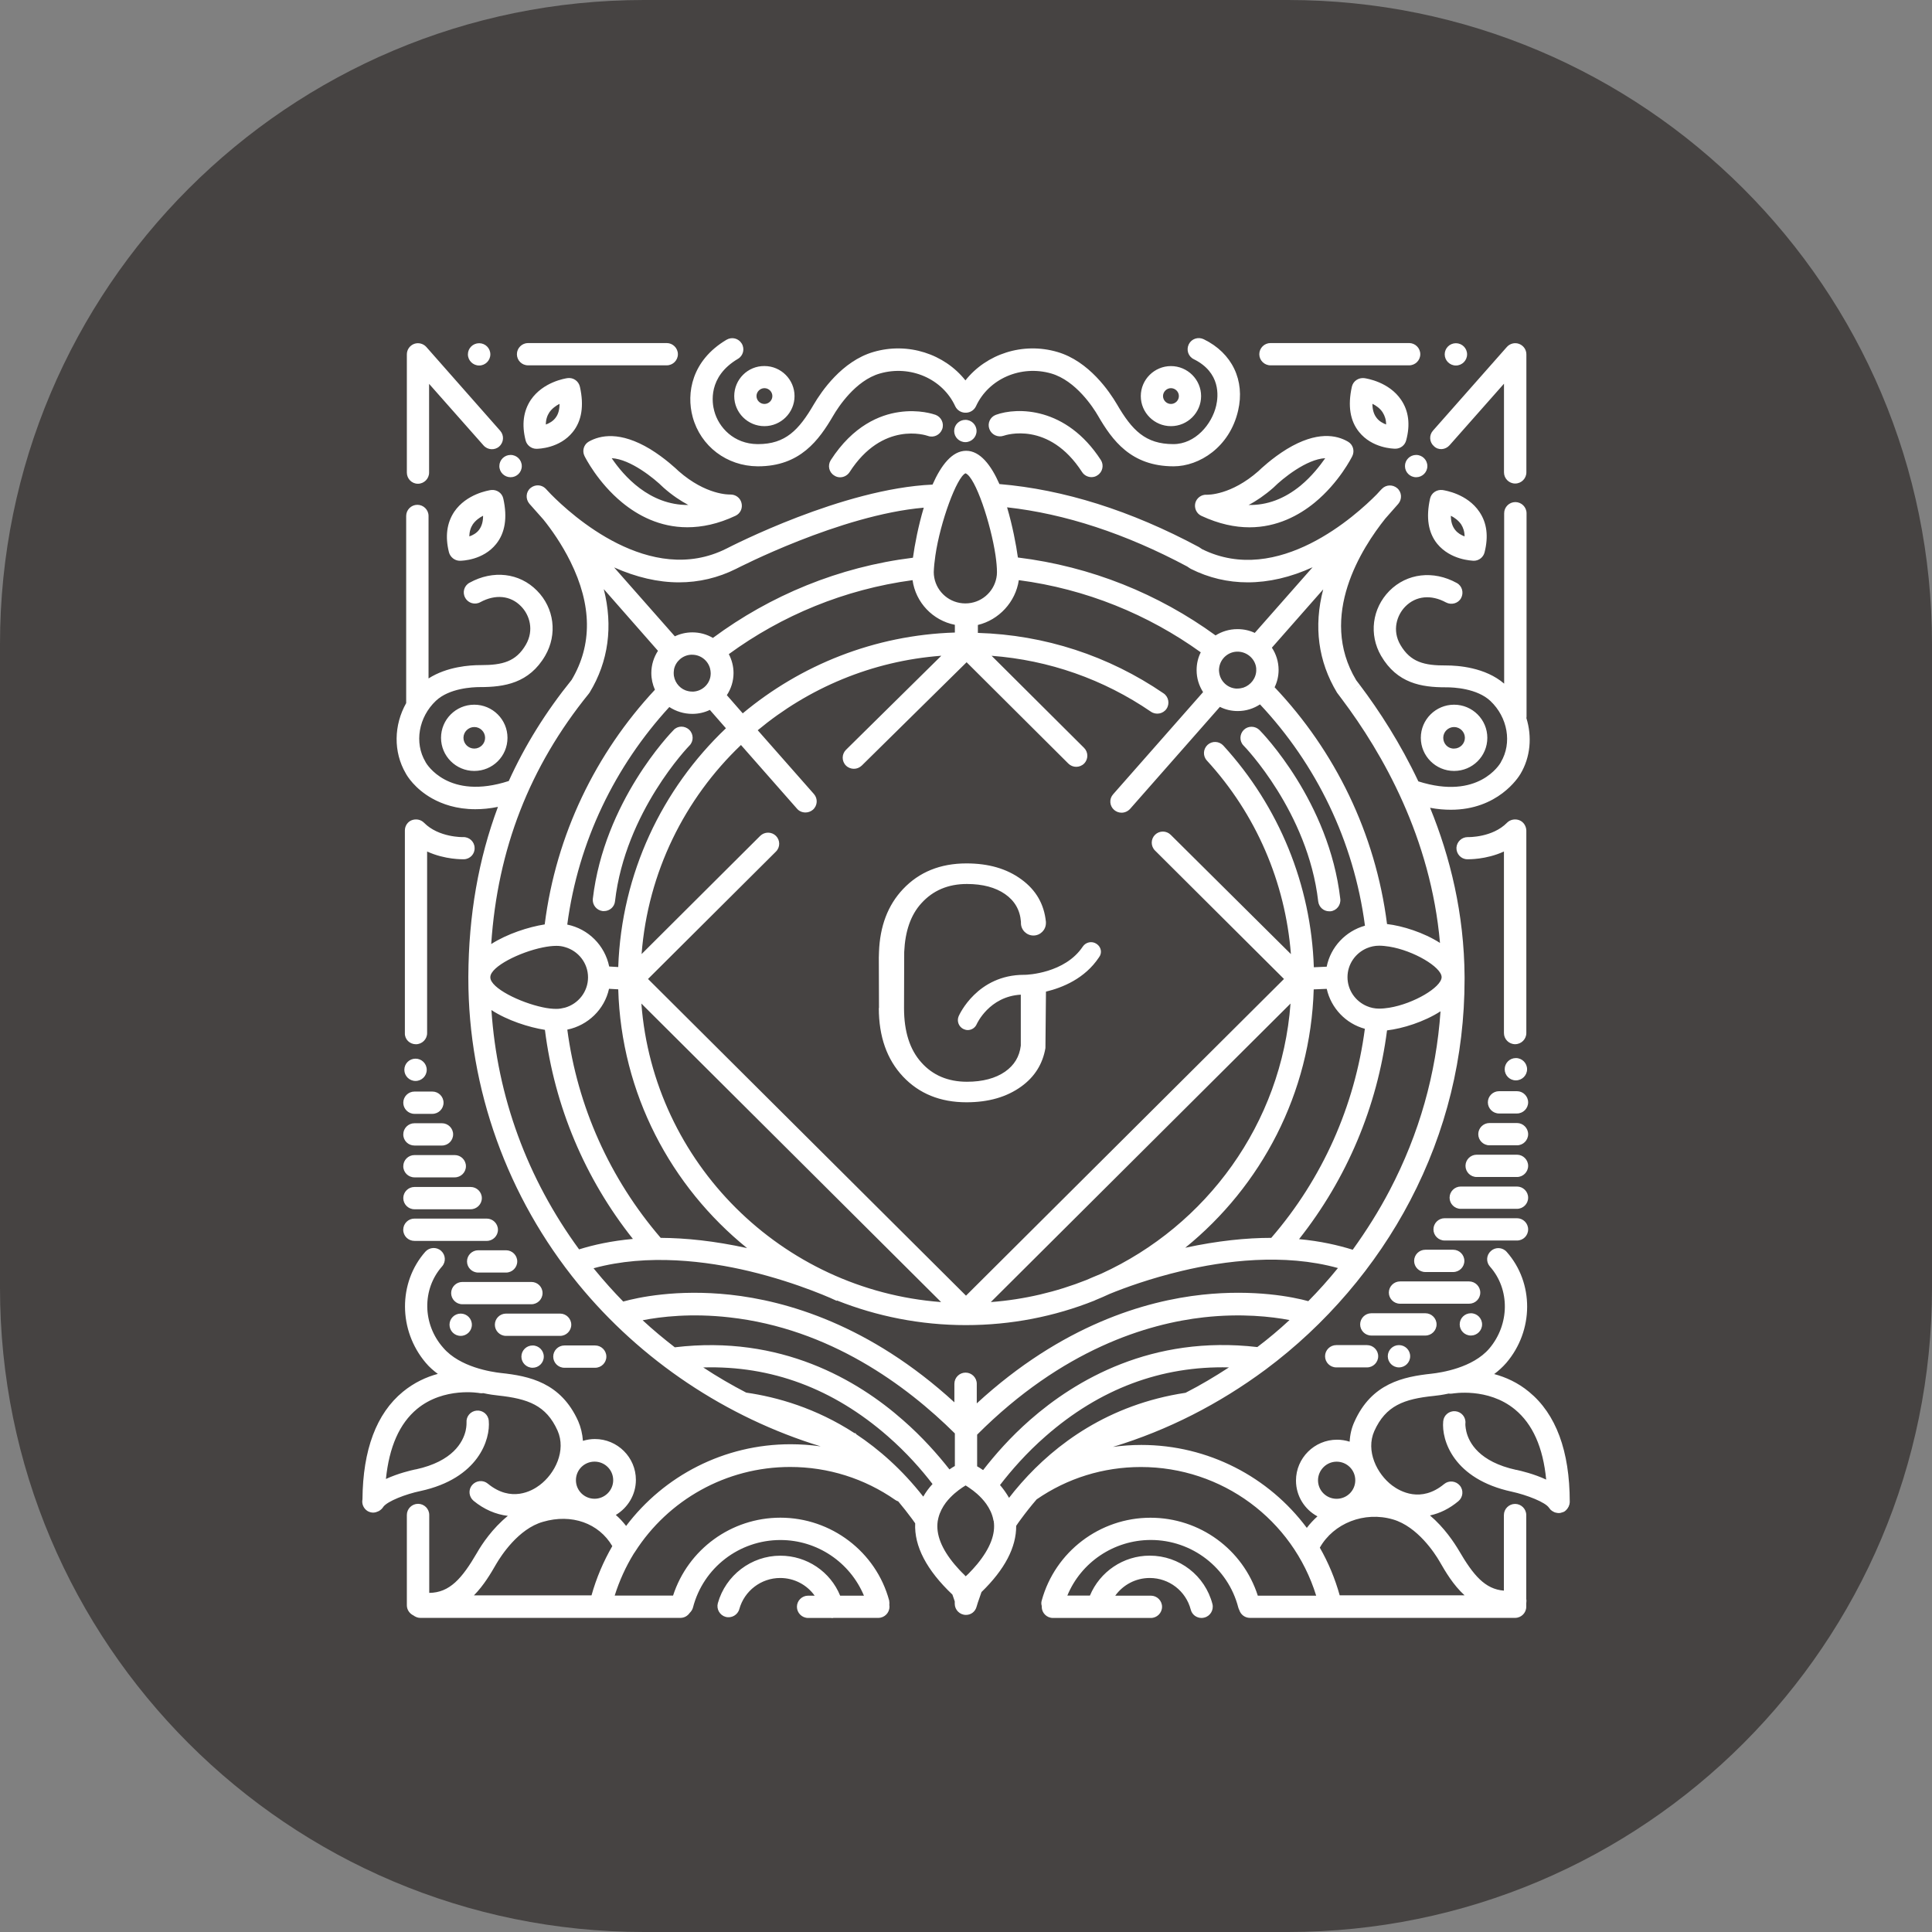
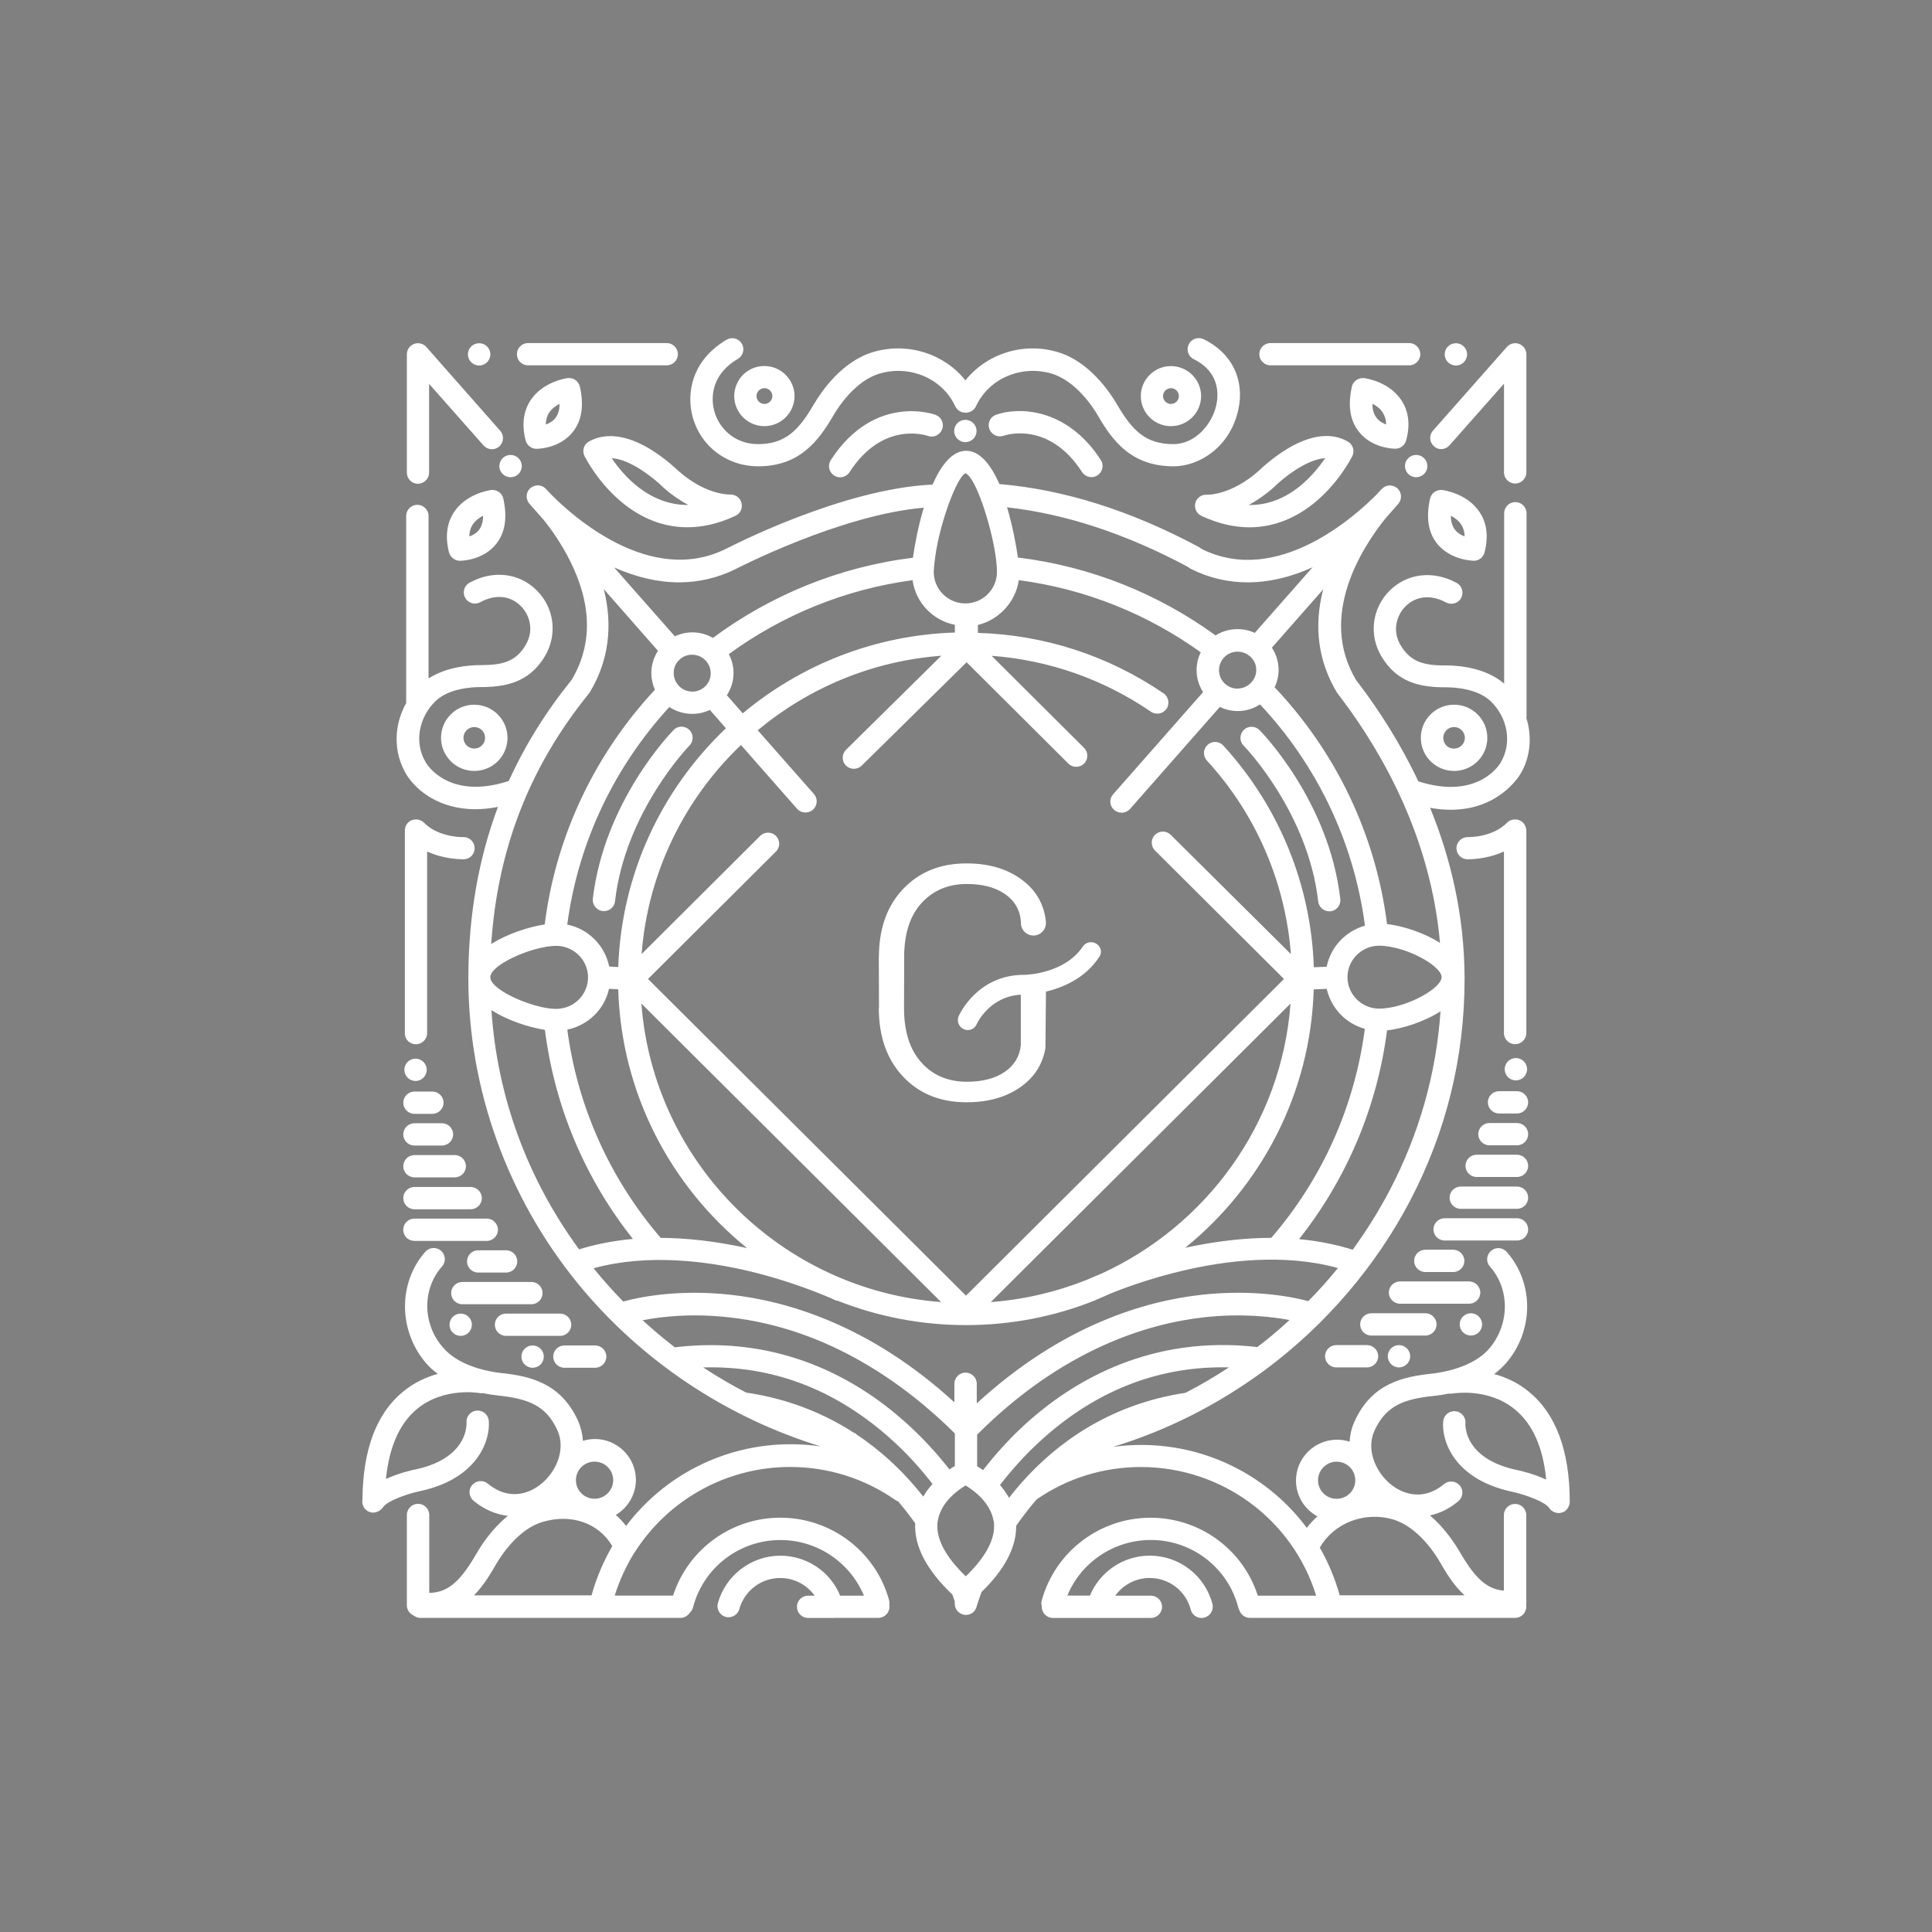
<svg xmlns="http://www.w3.org/2000/svg" width="80" height="80" viewBox="0 0 80 80" fill="none">
  <rect x="0" y="0" width="80" height="80" fill="#808080" stroke="none" />
-   <path d="M0 26.667C0 11.939 11.939 0 26.667 0H53.333C68.061 0 80 11.939 80 26.667V53.333C80 68.061 68.061 80 53.333 80H26.667C11.939 80 0 68.061 0 53.333V26.667Z" fill="#464342" />
  <path d="M45.404 39.082C45.218 38.956 44.963 39.007 44.836 39.195C44.096 40.306 42.524 40.365 42.441 40.365C42.426 40.365 42.419 40.365 42.404 40.365C40.466 40.365 39.725 42.013 39.696 42.079C39.608 42.286 39.703 42.525 39.905 42.615C39.958 42.638 40.018 42.653 40.069 42.653C40.226 42.653 40.375 42.565 40.444 42.408C40.45 42.392 40.96 41.26 42.269 41.187V43.296C42.215 43.751 42 44.108 41.617 44.376C41.22 44.651 40.69 44.793 40.038 44.793C39.26 44.793 38.623 44.526 38.153 43.996C37.674 43.466 37.434 42.715 37.434 41.745L37.441 39.42C37.479 38.563 37.709 37.885 38.153 37.401C38.632 36.871 39.26 36.604 40.038 36.604C40.69 36.604 41.22 36.746 41.617 37.022C42.014 37.298 42.237 37.678 42.275 38.17C42.275 38.185 42.275 38.208 42.275 38.223C42.275 38.506 42.508 38.738 42.792 38.738C43.076 38.738 43.309 38.506 43.309 38.223C43.309 38.208 43.309 38.185 43.309 38.17C43.233 37.432 42.896 36.852 42.291 36.412C41.685 35.968 40.931 35.752 40.018 35.752C38.934 35.752 38.058 36.11 37.392 36.816C36.765 37.479 36.434 38.351 36.397 39.424C36.397 39.499 36.39 39.572 36.39 39.647L36.397 41.741H36.39C36.39 42.925 36.727 43.872 37.392 44.579C38.058 45.285 38.934 45.643 40.018 45.643C40.931 45.643 41.685 45.427 42.293 44.987C42.847 44.585 43.175 44.055 43.289 43.399L43.311 41.061C43.992 40.897 44.919 40.524 45.504 39.645C45.65 39.462 45.599 39.208 45.404 39.082ZM52.609 15.128H58.348C58.603 15.128 58.811 14.921 58.811 14.667C58.811 14.413 58.603 14.205 58.348 14.205H52.609C52.354 14.205 52.145 14.413 52.145 14.667C52.145 14.921 52.354 15.128 52.609 15.128ZM21.868 15.128H27.607C27.862 15.128 28.07 14.921 28.07 14.667C28.07 14.413 27.859 14.205 27.607 14.205H21.868C21.613 14.205 21.404 14.413 21.404 14.667C21.404 14.921 21.606 15.128 21.868 15.128ZM58.64 18.838C58.898 18.838 59.104 19.046 59.104 19.3C59.104 19.556 58.895 19.761 58.64 19.761C58.383 19.761 58.177 19.554 58.177 19.3C58.175 19.046 58.383 18.838 58.64 18.838ZM39.974 17.385C40.231 17.385 40.437 17.593 40.437 17.847C40.437 18.101 40.228 18.308 39.974 18.308C39.718 18.308 39.51 18.101 39.51 17.847C39.51 17.593 39.716 17.385 39.974 17.385ZM31.37 19.309C31.376 19.309 31.385 19.309 31.392 19.309C33.135 19.309 33.913 18.22 34.505 17.208C34.7 16.873 35.419 15.755 36.434 15.466C37.692 15.102 39.031 15.682 39.554 16.822C39.63 16.985 39.794 17.083 39.958 17.089C39.965 17.089 39.974 17.089 39.98 17.089C39.987 17.089 39.996 17.089 40.009 17.089C40.173 17.083 40.337 16.985 40.413 16.822C40.936 15.682 42.275 15.102 43.532 15.466C44.55 15.764 45.269 16.875 45.462 17.208C46.054 18.229 46.83 19.309 48.597 19.309C49.659 19.309 50.917 18.518 51.267 17.005C51.56 15.753 51.021 14.62 49.846 14.048C49.613 13.936 49.338 14.026 49.225 14.256C49.112 14.488 49.203 14.762 49.433 14.874C50.549 15.426 50.451 16.402 50.36 16.796C50.181 17.571 49.493 18.39 48.586 18.39C47.426 18.39 46.872 17.809 46.251 16.742C45.945 16.221 45.091 14.954 43.783 14.574C42.355 14.156 40.843 14.656 39.976 15.751C39.109 14.656 37.596 14.156 36.168 14.574C34.86 14.954 34.006 16.221 33.7 16.742C33.079 17.807 32.525 18.39 31.387 18.39C31.381 18.39 31.372 18.39 31.372 18.39C30.385 18.383 29.755 17.697 29.576 17.018C29.487 16.698 29.299 15.603 30.556 14.859C30.773 14.733 30.849 14.448 30.713 14.225C30.582 14.011 30.308 13.936 30.081 14.07C28.638 14.927 28.414 16.283 28.682 17.266C29.012 18.48 30.097 19.3 31.37 19.309ZM21.143 18.838C21.4 18.838 21.606 19.046 21.606 19.3C21.606 19.556 21.398 19.761 21.143 19.761C20.888 19.761 20.677 19.556 20.677 19.3C20.677 19.046 20.885 18.838 21.143 18.838ZM19.841 14.212C20.098 14.212 20.304 14.419 20.304 14.673C20.304 14.927 20.096 15.135 19.841 15.135C19.586 15.135 19.375 14.929 19.375 14.673C19.375 14.417 19.584 14.212 19.841 14.212ZM60.286 14.212C60.543 14.212 60.749 14.419 60.749 14.673C60.749 14.927 60.541 15.135 60.286 15.135C60.031 15.135 59.822 14.927 59.822 14.673C59.822 14.419 60.028 14.212 60.286 14.212ZM62.769 43.812C63.026 43.812 63.233 44.02 63.233 44.274C63.233 44.53 63.024 44.736 62.769 44.736C62.512 44.736 62.306 44.528 62.306 44.274C62.306 44.02 62.512 43.812 62.769 43.812ZM60.907 54.379C61.164 54.379 61.37 54.587 61.37 54.841C61.37 55.097 61.161 55.302 60.907 55.302C60.651 55.302 60.443 55.095 60.443 54.841C60.443 54.585 60.649 54.379 60.907 54.379ZM57.928 55.698C58.186 55.698 58.392 55.905 58.392 56.159C58.392 56.415 58.184 56.621 57.928 56.621C57.671 56.621 57.465 56.413 57.465 56.159C57.465 55.903 57.673 55.698 57.928 55.698ZM30.403 16.402C30.403 17.087 30.964 17.646 31.651 17.646C32.339 17.646 32.9 17.087 32.9 16.402C32.9 15.718 32.341 15.157 31.654 15.157C30.966 15.15 30.403 15.709 30.403 16.402ZM31.654 16.073C31.833 16.073 31.982 16.221 31.982 16.4C31.982 16.579 31.833 16.727 31.654 16.727C31.474 16.727 31.325 16.579 31.325 16.4C31.323 16.224 31.474 16.073 31.654 16.073ZM48.486 17.646C49.174 17.646 49.735 17.087 49.735 16.402C49.735 15.718 49.174 15.159 48.486 15.159C47.799 15.159 47.238 15.718 47.238 16.402C47.238 17.087 47.799 17.646 48.486 17.646ZM48.486 16.073C48.666 16.073 48.815 16.221 48.815 16.4C48.815 16.579 48.666 16.727 48.486 16.727C48.307 16.727 48.158 16.579 48.158 16.4C48.158 16.224 48.307 16.073 48.486 16.073ZM41.237 17.177C40.998 17.266 40.878 17.529 40.969 17.767C41.058 18.006 41.322 18.125 41.561 18.043C41.637 18.015 43.431 17.418 44.808 19.549C44.896 19.684 45.047 19.757 45.196 19.757C45.278 19.757 45.369 19.735 45.442 19.682C45.659 19.547 45.719 19.258 45.584 19.048C44.147 16.835 42.113 16.857 41.237 17.177ZM38.738 17.177C38.672 17.155 38.058 16.939 37.219 17.065C36.441 17.177 35.326 17.617 34.399 19.055C34.264 19.271 34.323 19.554 34.541 19.688C34.616 19.741 34.705 19.764 34.787 19.764C34.935 19.764 35.086 19.688 35.175 19.556C36.543 17.425 38.339 18.021 38.421 18.05C38.661 18.138 38.922 18.012 39.013 17.774C39.104 17.535 38.978 17.266 38.738 17.177ZM60.024 18.436L62.277 15.888V19.56C62.277 19.814 62.485 20.022 62.74 20.022C62.995 20.022 63.204 19.814 63.204 19.56V14.673C63.204 14.479 63.084 14.309 62.904 14.24C62.725 14.172 62.523 14.225 62.397 14.366L59.337 17.831C59.164 18.026 59.188 18.315 59.381 18.48C59.56 18.653 59.851 18.631 60.024 18.436ZM17.304 20.031C17.559 20.031 17.768 19.823 17.768 19.569V15.895L20.021 18.443C20.191 18.637 20.484 18.653 20.67 18.489C20.865 18.317 20.879 18.028 20.715 17.84L17.654 14.368C17.528 14.227 17.326 14.174 17.147 14.24C16.967 14.309 16.847 14.479 16.847 14.673V19.569C16.847 19.821 17.049 20.031 17.304 20.031ZM49.968 20.486C49.75 20.47 49.549 20.62 49.495 20.828C49.442 21.044 49.549 21.267 49.742 21.358C50.475 21.7 51.141 21.835 51.739 21.835C52.884 21.835 53.797 21.336 54.434 20.815C55.452 19.98 55.975 18.929 55.997 18.885C56.101 18.668 56.026 18.408 55.817 18.288C55.345 18.012 54.531 17.842 53.289 18.593C52.669 18.973 52.19 19.428 52.108 19.509C50.97 20.508 50.021 20.486 49.968 20.486ZM52.728 20.194C52.735 20.188 52.744 20.179 52.751 20.172C53.103 19.821 54.097 19.01 54.875 18.973C54.651 19.293 54.314 19.726 53.857 20.106C53.183 20.658 52.465 20.925 51.702 20.91C52.019 20.746 52.369 20.508 52.728 20.194ZM24.38 18.286C24.172 18.405 24.096 18.668 24.203 18.882C24.225 18.927 24.748 19.978 25.766 20.812C26.402 21.334 27.307 21.833 28.46 21.833C29.066 21.833 29.733 21.698 30.458 21.356C30.66 21.259 30.758 21.042 30.704 20.826C30.651 20.611 30.456 20.47 30.232 20.477C30.194 20.477 29.236 20.506 28.099 19.507C28.017 19.428 27.538 18.973 26.917 18.593C25.675 17.847 24.852 18.019 24.38 18.286ZM27.478 20.194C27.831 20.508 28.181 20.737 28.502 20.91C26.886 20.925 25.817 19.695 25.329 18.973C26.108 19.01 27.103 19.823 27.454 20.172C27.465 20.179 27.471 20.188 27.478 20.194ZM63.315 57.634C62.851 57.248 62.341 57.023 61.871 56.897C62.051 56.762 62.224 56.605 62.372 56.435C63.517 55.095 63.525 53.121 62.388 51.837C62.215 51.643 61.924 51.63 61.736 51.8C61.541 51.972 61.527 52.261 61.698 52.449C62.53 53.388 62.514 54.841 61.669 55.839C60.982 56.643 59.671 56.837 59.283 56.881C58.108 57.007 56.791 57.277 56.081 58.878C55.968 59.123 55.902 59.399 55.886 59.697C55.722 59.644 55.542 59.615 55.363 59.615C54.427 59.615 53.664 60.375 53.664 61.307C53.664 61.947 54.023 62.506 54.553 62.789C54.396 62.93 54.247 63.087 54.112 63.266C52.54 61.157 50.028 59.832 47.26 59.832C46.863 59.832 46.466 59.86 46.085 59.913C48.36 59.22 50.475 58.14 52.407 56.709C54.899 54.854 56.971 52.431 58.392 49.713C59.889 46.851 60.645 43.759 60.645 40.542C60.645 40.52 60.645 40.504 60.645 40.482C60.645 40.476 60.645 40.476 60.645 40.467C60.645 40.458 60.645 40.451 60.645 40.445C60.629 37.83 60.046 35.476 59.217 33.449C59.523 33.508 59.816 33.53 60.077 33.53C62.015 33.53 62.867 32.203 62.958 32.048C63.377 31.349 63.443 30.498 63.204 29.732C63.211 29.71 63.211 29.679 63.211 29.65V21.252C63.211 20.998 63.002 20.79 62.747 20.79C62.492 20.79 62.284 20.998 62.284 21.252V28.308C61.499 27.63 60.361 27.555 59.889 27.555C58.975 27.561 58.407 27.42 57.988 26.704C57.636 26.101 57.84 25.474 58.19 25.116C58.631 24.67 59.259 24.611 59.873 24.944C60.097 25.064 60.381 24.988 60.501 24.765C60.62 24.542 60.545 24.26 60.321 24.14C59.348 23.604 58.257 23.738 57.532 24.467C56.813 25.198 56.678 26.278 57.188 27.157C57.853 28.297 58.864 28.46 59.858 28.46C59.873 28.46 59.88 28.46 59.895 28.46C60.195 28.46 61.159 28.504 61.714 29.025C62.432 29.703 62.618 30.768 62.148 31.558C62.148 31.558 62.142 31.565 62.142 31.574C62.104 31.64 61.215 33.146 58.731 32.355C57.984 30.776 57.115 29.434 56.307 28.363L55.939 28.643L56.305 28.361L56.157 28.166C54.562 25.507 56.403 22.674 57.361 21.475L57.9 20.863C58.064 20.669 58.048 20.38 57.855 20.214C57.669 20.057 57.398 20.066 57.228 20.236C57.212 20.252 57.13 20.333 57.004 20.475C56.172 21.316 52.926 24.297 49.777 22.74L49.688 22.681L49.644 22.652C46.823 21.139 44.04 20.267 41.384 20.044C41.04 19.262 40.583 18.666 40.007 18.666C39.423 18.666 38.967 19.269 38.614 20.066C34.895 20.229 30.272 22.621 30.077 22.718C26.91 24.308 23.648 21.311 22.817 20.47C22.69 20.329 22.599 20.247 22.593 20.232C22.42 20.059 22.152 20.053 21.965 20.21C21.77 20.373 21.757 20.665 21.921 20.859L22.497 21.508C22.832 21.923 23.258 22.526 23.617 23.248C24.515 25.059 24.531 26.704 23.671 28.151C22.599 29.478 21.733 30.872 21.067 32.34C18.561 33.153 17.663 31.631 17.626 31.565C17.626 31.558 17.619 31.558 17.619 31.549C17.147 30.759 17.333 29.694 18.051 29.017C18.606 28.495 19.57 28.451 19.87 28.451H19.876C20.879 28.451 21.912 28.294 22.577 27.148C23.087 26.267 22.952 25.178 22.234 24.456C21.509 23.719 20.415 23.593 19.444 24.129C19.218 24.249 19.136 24.531 19.264 24.754C19.384 24.977 19.668 25.059 19.892 24.933C20.513 24.598 21.14 24.657 21.575 25.105C21.928 25.463 22.123 26.088 21.777 26.691C21.367 27.4 20.806 27.541 19.907 27.541C19.901 27.541 19.892 27.541 19.879 27.541C19.466 27.541 18.511 27.601 17.745 28.093V21.364C17.745 21.111 17.537 20.903 17.282 20.903C17.027 20.903 16.819 21.111 16.819 21.364V29.114C16.308 30.021 16.28 31.132 16.803 32.026C16.854 32.124 17.175 32.66 17.894 33.062C18.306 33.292 18.896 33.508 19.683 33.508C19.967 33.508 20.282 33.48 20.619 33.411C19.812 35.571 19.406 37.896 19.393 40.429C19.393 40.436 19.393 40.436 19.393 40.445V40.451C19.393 40.473 19.393 40.495 19.393 40.511C19.393 45.087 21.01 49.578 23.941 53.163C26.538 56.336 30.068 58.69 33.982 59.891C33.569 59.832 33.15 59.803 32.733 59.803C29.988 59.803 27.496 61.106 25.926 63.186C25.799 63.023 25.657 62.866 25.5 62.731C25.994 62.433 26.331 61.897 26.331 61.278C26.331 60.346 25.569 59.587 24.633 59.587C24.46 59.587 24.296 59.615 24.138 59.662C24.116 59.37 24.05 59.096 23.943 58.849C23.225 57.248 21.916 56.978 20.741 56.853C20.353 56.809 19.043 56.614 18.355 55.81C17.488 54.834 17.473 53.381 18.302 52.443C18.475 52.248 18.451 51.959 18.264 51.793C18.069 51.621 17.779 51.645 17.612 51.831C16.484 53.112 16.49 55.086 17.628 56.429C17.776 56.608 17.949 56.755 18.129 56.89C17.657 57.016 17.149 57.248 16.686 57.628C15.586 58.529 15.025 60.035 15.009 62.084C14.971 62.27 15.053 62.464 15.217 62.568C15.293 62.612 15.375 62.634 15.457 62.634C15.486 62.634 15.524 62.627 15.555 62.619H15.561C15.577 62.619 15.583 62.612 15.599 62.603C15.621 62.597 15.652 62.588 15.674 62.575C15.681 62.575 15.681 62.568 15.69 62.568C15.765 62.524 15.832 62.464 15.876 62.389C16.056 62.157 16.796 61.868 17.411 61.74C19.812 61.219 20.313 59.602 20.238 58.827C20.216 58.573 19.992 58.388 19.737 58.41C19.482 58.432 19.295 58.655 19.318 58.909C19.318 58.915 19.324 59.05 19.28 59.251C19.167 59.712 18.757 60.51 17.215 60.845C17.209 60.845 17.209 60.845 17.2 60.845C17.02 60.883 16.482 61.009 15.98 61.241C16.116 59.913 16.541 58.946 17.267 58.343C18.382 57.42 19.854 57.681 19.87 57.687C19.923 57.694 19.967 57.694 20.012 57.687C20.258 57.74 20.468 57.769 20.626 57.785C21.861 57.919 22.615 58.187 23.087 59.238C23.453 60.066 22.983 61.018 22.347 61.495C22.025 61.74 21.165 62.226 20.2 61.435C20.005 61.272 19.715 61.3 19.548 61.495C19.384 61.689 19.413 61.978 19.608 62.144C20.043 62.502 20.528 62.709 21.029 62.769C20.387 63.29 19.952 63.946 19.757 64.288C19.129 65.368 18.619 65.949 17.774 65.958V62.731C17.774 62.477 17.566 62.27 17.311 62.27C17.056 62.27 16.847 62.477 16.847 62.731V66.472C16.847 66.658 16.96 66.814 17.116 66.89C17.198 66.949 17.295 66.993 17.399 66.993H28.172C28.336 66.993 28.471 66.912 28.56 66.786C28.62 66.726 28.673 66.651 28.695 66.563C29.121 64.915 30.611 63.769 32.316 63.769C33.842 63.769 35.197 64.692 35.774 66.073H34.789C34.385 65.081 33.412 64.418 32.312 64.418C31.108 64.418 30.046 65.231 29.724 66.386C29.658 66.631 29.806 66.885 30.046 66.951C30.292 67.018 30.547 66.87 30.613 66.631C30.822 65.871 31.518 65.341 32.305 65.341C32.889 65.341 33.412 65.624 33.733 66.073H33.463C33.208 66.073 32.999 66.28 32.999 66.534C32.999 66.788 33.208 66.996 33.463 66.996H34.399C34.414 66.993 34.436 67 34.452 67C34.474 67 34.496 67 34.512 66.993H36.368C36.623 66.993 36.831 66.786 36.831 66.532C36.831 66.51 36.831 66.488 36.825 66.466C36.831 66.406 36.831 66.34 36.818 66.271C36.273 64.253 34.416 62.844 32.314 62.844C30.279 62.844 28.491 64.156 27.87 66.07H25.453C25.648 65.452 25.91 64.878 26.238 64.341C26.261 64.312 26.276 64.281 26.298 64.253C27.666 62.115 30.061 60.744 32.718 60.744C34.29 60.744 35.8 61.221 37.08 62.115C37.117 62.137 37.155 62.159 37.193 62.168C37.388 62.4 37.581 62.645 37.769 62.899C37.814 62.959 37.851 63.018 37.896 63.078C37.851 64.023 38.368 65.015 39.437 66.028C39.474 66.141 39.512 66.236 39.534 66.311V66.408C39.534 66.662 39.743 66.87 39.998 66.87C40.215 66.87 40.386 66.728 40.439 66.527C40.439 66.521 40.506 66.296 40.641 65.924C41.606 64.986 42.084 64.07 42.078 63.182C42.138 63.093 42.204 62.996 42.273 62.906C42.481 62.623 42.699 62.347 42.925 62.086C44.198 61.208 45.686 60.746 47.242 60.746C50.595 60.746 53.527 62.921 54.5 66.073H52.083C51.469 64.158 49.682 62.846 47.639 62.846C45.537 62.846 43.69 64.255 43.136 66.273C43.113 66.349 43.113 66.421 43.136 66.496C43.136 66.512 43.136 66.519 43.136 66.534C43.136 66.788 43.344 66.996 43.599 66.996H47.655C47.91 66.996 48.118 66.788 48.118 66.534C48.118 66.28 47.91 66.073 47.655 66.073H46.18C46.502 65.626 47.025 65.341 47.608 65.341C48.409 65.341 49.105 65.878 49.307 66.653C49.36 66.861 49.546 66.996 49.755 66.996C49.792 66.996 49.83 66.989 49.868 66.98C50.114 66.921 50.265 66.666 50.205 66.421C49.899 65.244 48.837 64.416 47.608 64.416C46.515 64.416 45.544 65.079 45.131 66.07H44.196C44.763 64.692 46.125 63.767 47.653 63.767C49.358 63.767 50.848 64.915 51.274 66.561C51.28 66.598 51.303 66.636 51.318 66.673C51.378 66.859 51.551 66.993 51.759 66.993H62.736C62.991 66.993 63.199 66.786 63.199 66.532C63.199 66.525 63.199 66.51 63.199 66.503C63.199 66.496 63.199 66.481 63.199 66.474V66.386C63.206 66.342 63.206 66.298 63.206 66.251C63.206 66.245 63.206 66.236 63.199 66.229V62.736C63.199 62.482 62.991 62.274 62.736 62.274C62.481 62.274 62.273 62.482 62.273 62.736V65.865C61.494 65.805 61.008 65.231 60.41 64.204C60.215 63.877 59.811 63.259 59.212 62.751C59.625 62.663 60.02 62.468 60.388 62.161C60.583 61.998 60.612 61.707 60.447 61.512C60.283 61.318 59.991 61.289 59.796 61.453C58.838 62.243 57.977 61.757 57.649 61.512C57.013 61.035 56.542 60.075 56.908 59.255C57.381 58.204 58.135 57.928 59.37 57.802C59.527 57.787 59.736 57.758 59.984 57.705C60.028 57.712 60.082 57.712 60.133 57.705C60.148 57.705 61.607 57.438 62.729 58.361C63.463 58.964 63.896 59.933 64.024 61.267C63.517 61.029 62.969 60.903 62.798 60.865C62.791 60.865 62.791 60.865 62.782 60.865C61.248 60.529 60.829 59.741 60.718 59.277C60.674 59.083 60.674 58.951 60.68 58.935C60.703 58.681 60.516 58.458 60.261 58.436C60.006 58.414 59.782 58.599 59.76 58.853C59.685 59.635 60.186 61.245 62.596 61.766C63.217 61.901 64.002 62.206 64.144 62.438C64.144 62.438 64.144 62.444 64.151 62.444C64.173 62.473 64.195 62.504 64.217 62.526C64.224 62.532 64.233 62.532 64.239 62.541C64.262 62.557 64.284 62.579 64.306 62.586C64.313 62.592 64.328 62.601 64.335 62.601C64.357 62.616 64.379 62.623 64.401 62.63C64.408 62.63 64.424 62.636 64.43 62.636C64.459 62.643 64.497 62.652 64.534 62.652C64.563 62.652 64.588 62.652 64.616 62.645C64.623 62.645 64.632 62.645 64.639 62.639C64.661 62.632 64.683 62.623 64.714 62.616H64.721C64.743 62.61 64.758 62.594 64.781 62.588L64.787 62.581C64.803 62.575 64.816 62.559 64.825 62.552C64.832 62.546 64.847 62.537 64.854 62.524C64.86 62.517 64.876 62.502 64.882 62.495C64.889 62.48 64.905 62.473 64.911 62.457C64.918 62.442 64.927 62.435 64.933 62.42C64.94 62.404 64.949 62.398 64.956 62.382C64.962 62.367 64.962 62.354 64.971 62.338C64.978 62.323 64.978 62.309 64.987 62.294C64.987 62.279 64.993 62.265 64.993 62.257C64.993 62.241 65 62.228 65 62.203V62.186C64.998 60.079 64.43 58.551 63.315 57.634ZM24.493 66.061H19.624C20.036 65.644 20.327 65.145 20.55 64.758C20.746 64.423 21.464 63.305 22.48 63.016C23.677 62.665 24.799 63.076 25.354 64.021C24.988 64.653 24.695 65.339 24.493 66.061ZM24.62 62.06C24.194 62.06 23.848 61.718 23.848 61.291C23.848 60.865 24.192 60.523 24.62 60.523C25.045 60.523 25.391 60.865 25.391 61.291C25.391 61.718 25.039 62.06 24.62 62.06ZM52.063 55.779C47.695 55.274 44.537 57.142 42.652 58.796C41.836 59.511 41.193 60.249 40.708 60.874C40.619 60.814 40.535 60.755 40.461 60.717V59.406C44 55.865 47.517 54.808 49.85 54.547C51.398 54.375 52.649 54.518 53.396 54.66C52.968 55.057 52.527 55.428 52.063 55.779ZM57.547 49.282C57.099 50.139 56.582 50.959 56.013 51.749C55.42 51.564 54.68 51.391 53.791 51.31C55.773 48.805 57.03 45.818 57.434 42.666C58.077 42.591 58.968 42.315 59.649 41.876C59.47 44.462 58.767 46.95 57.547 49.282ZM54.398 40.968L54.937 40.946C55.117 41.743 55.722 42.384 56.516 42.6C56.097 45.789 54.766 48.799 52.64 51.257C51.615 51.257 50.425 51.376 49.078 51.667C52.221 49.119 54.27 45.281 54.398 40.968ZM45.606 52.739C45.306 52.858 45.098 52.955 44.992 52.999C43.75 53.492 42.417 53.812 41.027 53.916L53.438 41.555C53.066 46.533 49.952 50.751 45.606 52.739ZM59.694 40.469C59.678 40.886 58.534 41.564 57.525 41.728C57.383 41.75 57.241 41.765 57.106 41.765C56.926 41.765 56.753 41.728 56.598 41.661C56.126 41.461 55.797 40.999 55.797 40.462C55.797 39.926 56.126 39.464 56.598 39.263C56.755 39.197 56.926 39.159 57.106 39.159C57.241 39.159 57.383 39.175 57.525 39.197C58.534 39.36 59.671 40.038 59.694 40.449C59.694 40.453 59.694 40.46 59.694 40.469ZM55.363 28.681L55.558 28.941C57.257 31.198 59.246 34.694 59.627 39.045C58.953 38.612 58.07 38.336 57.434 38.263C56.955 34.493 55.272 31.088 52.779 28.458C52.884 28.241 52.944 27.996 52.944 27.742C52.944 27.4 52.839 27.08 52.666 26.819L54.791 24.405C54.389 25.938 54.584 27.391 55.363 28.681ZM49.16 23.458L49.258 23.524L49.309 23.555C50.05 23.928 50.844 24.114 51.666 24.114C52.533 24.114 53.44 23.906 54.352 23.489L51.957 26.207C51.739 26.104 51.5 26.051 51.238 26.051C50.901 26.051 50.595 26.148 50.334 26.311C47.976 24.598 45.187 23.458 42.149 23.085C42.073 22.542 41.925 21.767 41.701 21.007C44.102 21.274 46.608 22.096 49.16 23.458ZM52.019 27.742C52.019 28.078 51.795 28.367 51.487 28.473C51.411 28.495 51.329 28.511 51.247 28.511C51.225 28.511 51.194 28.511 51.172 28.511C50.828 28.482 50.551 28.219 50.491 27.892C50.484 27.848 50.475 27.795 50.475 27.751C50.475 27.698 50.482 27.654 50.491 27.603C50.557 27.267 50.844 27.007 51.194 26.985C51.209 26.985 51.232 26.985 51.247 26.985C51.263 26.985 51.276 26.985 51.291 26.985C51.635 27.007 51.928 27.252 52.003 27.581C52.01 27.625 52.019 27.663 52.019 27.707C52.01 27.711 52.019 27.727 52.019 27.742ZM42.187 24.023C44.969 24.388 47.544 25.446 49.721 27.011C49.608 27.234 49.549 27.482 49.549 27.749C49.549 28.084 49.646 28.389 49.817 28.659L46.092 32.89C45.919 33.084 45.943 33.373 46.136 33.539C46.225 33.614 46.331 33.652 46.442 33.652C46.568 33.652 46.697 33.599 46.794 33.495L50.513 29.27C50.737 29.383 50.986 29.443 51.254 29.443C51.597 29.443 51.912 29.339 52.174 29.167C54.494 31.64 56.057 34.813 56.52 38.331C55.72 38.554 55.099 39.21 54.935 40.029L54.403 40.052C54.29 36.646 52.966 33.398 50.655 30.872C50.482 30.686 50.192 30.671 50.003 30.843C49.817 31.015 49.801 31.304 49.974 31.492C52.01 33.711 53.221 36.529 53.454 39.508L48.477 34.568C48.298 34.389 48.005 34.389 47.826 34.568C47.646 34.747 47.646 35.039 47.826 35.218L53.167 40.537L40 53.651L26.833 40.537L32.13 35.262C32.31 35.083 32.31 34.791 32.13 34.612C31.951 34.434 31.658 34.434 31.478 34.612L26.567 39.506C26.828 36.116 28.354 33.069 30.682 30.849L33.002 33.486C33.09 33.59 33.219 33.643 33.354 33.643C33.459 33.643 33.572 33.605 33.66 33.53C33.855 33.358 33.869 33.069 33.705 32.881L31.376 30.238C33.472 28.495 36.097 27.369 38.978 27.153L35.029 31.05C34.849 31.229 34.849 31.521 35.029 31.7C35.117 31.788 35.237 31.834 35.357 31.834C35.476 31.834 35.59 31.79 35.685 31.7L40.025 27.422L44.238 31.618C44.417 31.797 44.71 31.797 44.89 31.618C45.069 31.439 45.069 31.148 44.89 30.969L41.06 27.155C43.433 27.334 45.69 28.124 47.659 29.471C47.868 29.613 48.16 29.56 48.302 29.352C48.444 29.145 48.391 28.853 48.183 28.712C45.907 27.155 43.26 26.289 40.492 26.207V25.878C41.357 25.671 42.053 24.933 42.187 24.023ZM28.669 29.56C28.93 29.56 29.177 29.5 29.394 29.396L30.059 30.156C27.418 32.667 25.735 36.16 25.6 40.043L25.225 40.021C25.045 39.148 24.365 38.464 23.489 38.285C23.945 34.835 25.471 31.722 27.715 29.277C27.995 29.456 28.316 29.56 28.669 29.56ZM27.897 27.877C27.897 27.839 27.897 27.811 27.904 27.773C27.904 27.751 27.91 27.736 27.91 27.713C27.977 27.387 28.263 27.133 28.607 27.111C28.622 27.111 28.636 27.111 28.644 27.111C28.653 27.111 28.651 27.111 28.66 27.111C29.012 27.111 29.312 27.349 29.401 27.676C29.416 27.742 29.429 27.811 29.429 27.877C29.429 27.93 29.423 27.981 29.414 28.034C29.347 28.361 29.061 28.614 28.718 28.637C28.695 28.637 28.68 28.637 28.658 28.637C28.56 28.637 28.462 28.614 28.381 28.584C28.108 28.48 27.897 28.197 27.897 27.877ZM25.218 40.944L25.6 40.966C25.726 45.288 27.784 49.132 30.935 51.681C29.58 51.383 28.392 51.263 27.358 51.257C25.249 48.805 23.91 45.811 23.491 42.635C24.351 42.456 25.032 41.794 25.218 40.944ZM26.558 41.555L38.969 53.916C32.356 53.416 27.059 48.143 26.558 41.555ZM38.732 23.003C38.934 21.61 39.621 19.748 39.98 19.598C40.393 19.755 41.027 21.685 41.222 22.994C41.26 23.257 41.282 23.496 41.282 23.69C41.282 23.772 41.275 23.847 41.26 23.922C41.147 24.525 40.617 24.986 39.974 24.986C39.33 24.986 38.798 24.525 38.687 23.922C38.672 23.847 38.665 23.765 38.665 23.69C38.672 23.487 38.694 23.257 38.732 23.003ZM39.539 25.872V26.192C36.202 26.296 33.15 27.541 30.755 29.538L30.097 28.785C30.27 28.524 30.374 28.204 30.374 27.868C30.374 27.585 30.299 27.316 30.179 27.086C32.372 25.485 34.966 24.403 37.787 24.023C37.916 24.949 38.625 25.693 39.539 25.872ZM28.114 24.114C28.937 24.114 29.731 23.928 30.478 23.555C30.523 23.533 34.796 21.32 38.251 21.022C38.026 21.775 37.876 22.557 37.803 23.094C34.729 23.474 31.893 24.657 29.52 26.415C29.267 26.267 28.981 26.185 28.669 26.185C28.407 26.185 28.161 26.245 27.944 26.349L25.429 23.496C26.349 23.904 27.247 24.114 28.114 24.114ZM24.38 28.725L24.418 28.672C25.196 27.391 25.391 25.929 25.001 24.394L27.245 26.949C27.074 27.212 26.97 27.532 26.97 27.868C26.97 28.113 27.023 28.345 27.119 28.561C24.673 31.185 23.025 34.553 22.555 38.278C21.89 38.382 21.007 38.665 20.34 39.091C20.604 35.156 21.928 31.75 24.38 28.725ZM20.304 40.453C20.32 40.021 21.524 39.424 22.473 39.232C22.681 39.188 22.877 39.166 23.041 39.166C23.167 39.166 23.28 39.181 23.4 39.219C23.945 39.376 24.349 39.875 24.349 40.471C24.349 41.067 23.945 41.566 23.4 41.723C23.287 41.752 23.167 41.776 23.041 41.776C22.868 41.776 22.675 41.754 22.473 41.71C21.524 41.509 20.318 40.913 20.304 40.48C20.304 40.46 20.304 40.46 20.304 40.453ZM20.349 41.825C21.014 42.258 21.905 42.54 22.564 42.644C22.961 45.804 24.218 48.799 26.207 51.301C25.318 51.383 24.575 51.546 23.979 51.734C21.83 48.799 20.588 45.407 20.349 41.825ZM24.644 52.597C24.622 52.569 24.6 52.544 24.578 52.516C26.831 51.897 29.292 52.224 31.019 52.635C33.106 53.134 34.634 53.856 34.647 53.865L34.654 53.849C36.308 54.505 38.111 54.87 39.996 54.87C41.874 54.87 43.67 54.512 45.315 53.856C45.315 53.856 45.331 53.849 45.36 53.834C45.555 53.752 45.757 53.67 45.943 53.58C46.579 53.319 47.648 52.931 48.937 52.626C50.679 52.209 53.15 51.882 55.401 52.507C55.013 52.984 54.607 53.439 54.174 53.878C53.547 53.706 51.946 53.379 49.784 53.611C47.435 53.865 43.978 54.863 40.446 58.111V57.299C40.446 57.045 40.237 56.837 39.982 56.837C39.727 56.837 39.519 57.045 39.519 57.299V58.067C36.011 54.856 32.569 53.865 30.234 53.611C28.019 53.372 26.396 53.73 25.806 53.894C25.413 53.492 25.017 53.052 24.644 52.597ZM26.611 54.669C27.358 54.521 28.624 54.37 30.201 54.549C34.354 55.011 37.541 57.374 39.539 59.355V60.704C39.472 60.742 39.397 60.786 39.315 60.845C38.829 60.227 38.193 59.505 37.392 58.805C35.508 57.144 32.334 55.265 27.95 55.788V55.795C27.487 55.437 27.037 55.064 26.611 54.669ZM38.23 61.972C37.355 60.854 36.397 60.013 35.441 59.379L35.448 59.357C35.425 59.35 35.403 59.342 35.381 59.342C33.787 58.306 32.186 57.851 30.899 57.665C30.294 57.352 29.695 57.003 29.119 56.623C31.939 56.541 34.498 57.495 36.758 59.469C37.536 60.148 38.151 60.847 38.614 61.45C38.47 61.605 38.341 61.777 38.23 61.972ZM40.466 64.765C40.353 64.9 40.233 65.032 40.1 65.167C40.071 65.196 40.033 65.233 39.996 65.264L39.989 65.271L39.982 65.278V65.262C39.967 65.247 39.945 65.233 39.929 65.209C39.781 65.068 39.652 64.926 39.532 64.785C38.987 64.136 38.747 63.533 38.829 62.983C38.836 62.939 38.845 62.895 38.858 62.848C38.918 62.61 39.031 62.402 39.164 62.223C39.277 62.075 39.404 61.947 39.53 61.837C39.643 61.74 39.754 61.658 39.852 61.592C39.896 61.563 39.934 61.539 39.971 61.517C39.971 61.517 39.978 61.517 39.978 61.51H39.985C40.038 61.539 40.089 61.576 40.157 61.623C40.246 61.682 40.353 61.764 40.457 61.855C40.592 61.974 40.725 62.115 40.838 62.272C40.974 62.466 41.084 62.683 41.131 62.928C41.131 62.943 41.138 62.965 41.147 62.981C41.231 63.52 40.998 64.116 40.466 64.765ZM42.293 61.404C42.277 61.419 42.264 61.433 42.255 61.448C42.082 61.643 41.927 61.835 41.783 62.022C41.67 61.828 41.544 61.649 41.408 61.492C41.872 60.889 42.501 60.165 43.293 59.474C45.537 57.506 48.09 56.552 50.888 56.621C50.305 57.001 49.706 57.358 49.092 57.672C45.89 58.156 43.699 59.81 42.293 61.404ZM55.347 60.525C55.773 60.525 56.119 60.867 56.119 61.294C56.119 61.72 55.775 62.062 55.347 62.062C54.919 62.062 54.576 61.72 54.576 61.294C54.578 60.876 54.922 60.525 55.347 60.525ZM57.682 62.917C58.7 63.215 59.419 64.326 59.611 64.659C59.851 65.076 60.172 65.629 60.645 66.059H55.474C55.279 65.359 55.001 64.697 54.651 64.085C55.221 63.074 56.492 62.568 57.682 62.917ZM18.262 30.551C18.262 31.304 18.876 31.923 19.639 31.923C20.402 31.923 21.014 31.311 21.014 30.551C21.014 29.798 20.4 29.18 19.637 29.18C18.874 29.18 18.262 29.798 18.262 30.551ZM20.087 30.551C20.087 30.796 19.885 30.997 19.639 30.997C19.393 30.997 19.191 30.796 19.191 30.551C19.191 30.306 19.393 30.105 19.639 30.105C19.885 30.103 20.087 30.306 20.087 30.551ZM61.587 30.551C61.587 29.798 60.973 29.18 60.21 29.18C59.454 29.18 58.833 29.792 58.833 30.551C58.833 31.304 59.447 31.923 60.21 31.923C60.973 31.923 61.587 31.311 61.587 30.551ZM59.762 30.551C59.762 30.306 59.964 30.105 60.21 30.105C60.456 30.105 60.658 30.306 60.658 30.551C60.658 30.796 60.456 30.997 60.21 30.997C59.964 31.006 59.762 30.805 59.762 30.551ZM62.911 33.963C62.738 33.897 62.536 33.934 62.403 34.067C61.798 34.685 60.802 34.663 60.787 34.663C60.78 34.663 60.771 34.663 60.771 34.663C60.525 34.663 60.323 34.858 60.308 35.103C60.301 35.357 60.494 35.573 60.749 35.58C60.793 35.58 61.527 35.602 62.275 35.259V42.777C62.275 43.031 62.483 43.238 62.738 43.238C62.993 43.238 63.202 43.031 63.202 42.777V34.387C63.195 34.202 63.084 34.029 62.911 33.963ZM17.222 43.24C17.477 43.24 17.686 43.033 17.686 42.779V35.259C18.433 35.602 19.167 35.58 19.211 35.58C19.466 35.573 19.668 35.357 19.652 35.103C19.646 34.851 19.428 34.65 19.174 34.663C19.167 34.663 18.165 34.685 17.557 34.067C17.424 33.934 17.229 33.897 17.049 33.963C16.876 34.029 16.765 34.202 16.765 34.387V42.783C16.756 43.039 16.967 43.24 17.222 43.24ZM63.277 50.906C63.277 50.652 63.069 50.444 62.814 50.444H59.82C59.565 50.444 59.356 50.652 59.356 50.906C59.356 51.16 59.565 51.367 59.82 51.367H62.814C63.069 51.369 63.277 51.166 63.277 50.906ZM60.172 52.672C60.428 52.672 60.636 52.465 60.636 52.211C60.636 51.957 60.428 51.749 60.172 51.749H59.02C58.764 51.749 58.556 51.957 58.556 52.211C58.556 52.465 58.764 52.672 59.02 52.672H60.172ZM61.295 53.523C61.295 53.269 61.086 53.061 60.831 53.061H57.973C57.718 53.061 57.509 53.269 57.509 53.523C57.509 53.776 57.718 53.984 57.973 53.984H60.831C61.086 53.984 61.295 53.783 61.295 53.523ZM59.485 54.841C59.485 54.587 59.277 54.379 59.022 54.379H56.784C56.529 54.379 56.321 54.587 56.321 54.841C56.321 55.095 56.529 55.302 56.784 55.302H59.022C59.275 55.302 59.485 55.095 59.485 54.841ZM55.332 55.698C55.077 55.698 54.868 55.905 54.868 56.159C54.868 56.413 55.077 56.621 55.332 56.621H56.605C56.86 56.621 57.068 56.413 57.068 56.159C57.068 55.905 56.86 55.698 56.605 55.698H55.332ZM62.814 47.814H61.146C60.891 47.814 60.683 48.022 60.683 48.275C60.683 48.529 60.891 48.737 61.146 48.737H62.814C63.069 48.737 63.277 48.529 63.277 48.275C63.277 48.024 63.069 47.814 62.814 47.814ZM62.814 49.132H60.487C60.232 49.132 60.024 49.34 60.024 49.594C60.024 49.848 60.232 50.055 60.487 50.055H62.814C63.069 50.055 63.277 49.848 63.277 49.594C63.277 49.34 63.069 49.132 62.814 49.132ZM62.814 45.184H62.073C61.818 45.184 61.609 45.391 61.609 45.645C61.609 45.899 61.818 46.107 62.073 46.107H62.814C63.069 46.107 63.277 45.899 63.277 45.645C63.277 45.394 63.069 45.184 62.814 45.184ZM62.814 46.502H61.676C61.421 46.502 61.212 46.71 61.212 46.964C61.212 47.218 61.421 47.425 61.676 47.425H62.814C63.069 47.425 63.277 47.218 63.277 46.964C63.277 46.712 63.069 46.502 62.814 46.502ZM17.207 43.837C17.464 43.837 17.67 44.044 17.67 44.298C17.67 44.554 17.462 44.76 17.207 44.76C16.949 44.76 16.743 44.552 16.743 44.298C16.743 44.042 16.949 43.837 17.207 43.837ZM19.076 54.393C19.333 54.393 19.539 54.6 19.539 54.854C19.539 55.11 19.331 55.316 19.076 55.316C18.819 55.316 18.613 55.108 18.613 54.854C18.613 54.6 18.821 54.393 19.076 54.393ZM22.054 55.713C22.311 55.713 22.517 55.921 22.517 56.175C22.517 56.431 22.309 56.636 22.054 56.636C21.799 56.636 21.59 56.429 21.59 56.175C21.59 55.919 21.799 55.713 22.054 55.713ZM17.162 51.383H20.156C20.411 51.383 20.619 51.175 20.619 50.921C20.619 50.667 20.409 50.459 20.154 50.459H17.16C16.905 50.459 16.697 50.667 16.697 50.921C16.697 51.182 16.907 51.383 17.162 51.383ZM20.954 51.771H19.801C19.546 51.771 19.338 51.979 19.338 52.233C19.338 52.487 19.546 52.694 19.801 52.694H20.954C21.209 52.694 21.418 52.487 21.418 52.233C21.418 51.979 21.209 51.771 20.954 51.771ZM22.003 53.083H19.145C18.89 53.083 18.681 53.291 18.681 53.544C18.681 53.798 18.89 54.006 19.145 54.006H22.003C22.258 54.006 22.466 53.798 22.466 53.544C22.466 53.284 22.256 53.083 22.003 53.083ZM23.192 54.393H20.954C20.699 54.393 20.491 54.6 20.491 54.854C20.491 55.108 20.699 55.316 20.954 55.316H23.192C23.447 55.316 23.655 55.108 23.655 54.854C23.655 54.602 23.447 54.393 23.192 54.393ZM22.908 56.175C22.908 56.429 23.116 56.636 23.371 56.636H24.644C24.899 56.636 25.108 56.429 25.108 56.175C25.108 55.921 24.899 55.713 24.644 55.713H23.371C23.116 55.713 22.908 55.921 22.908 56.175ZM17.162 48.752H18.83C19.085 48.752 19.293 48.545 19.293 48.291C19.293 48.037 19.085 47.829 18.83 47.829H17.162C16.907 47.829 16.699 48.037 16.699 48.291C16.697 48.545 16.907 48.752 17.162 48.752ZM17.162 50.073H19.488C19.743 50.073 19.952 49.865 19.952 49.611C19.952 49.358 19.743 49.15 19.488 49.15H17.162C16.907 49.15 16.699 49.358 16.699 49.611C16.699 49.865 16.907 50.073 17.162 50.073ZM17.162 46.122H17.903C18.158 46.122 18.366 45.915 18.366 45.661C18.366 45.407 18.158 45.199 17.903 45.199H17.162C16.907 45.199 16.699 45.407 16.699 45.661C16.699 45.915 16.907 46.122 17.162 46.122ZM17.162 47.434H18.3C18.555 47.434 18.763 47.227 18.763 46.972C18.763 46.719 18.555 46.511 18.3 46.511H17.162C16.907 46.511 16.699 46.719 16.699 46.972C16.697 47.233 16.907 47.434 17.162 47.434ZM39.989 65.271C39.996 65.264 39.987 65.264 39.987 65.255L39.989 65.271ZM61.026 23.22C61.033 23.22 61.033 23.22 61.026 23.22C61.235 23.22 61.423 23.078 61.474 22.868C61.638 22.212 61.572 21.654 61.257 21.192C60.756 20.448 59.836 20.307 59.731 20.291C59.492 20.263 59.268 20.41 59.215 20.649C59.042 21.431 59.139 22.058 59.514 22.52C60.068 23.189 60.935 23.213 61.026 23.22ZM60.503 21.713C60.592 21.855 60.645 22.018 60.645 22.212C60.51 22.16 60.361 22.078 60.257 21.945C60.137 21.797 60.077 21.603 60.077 21.356C60.226 21.431 60.39 21.55 60.503 21.713ZM58.019 16.559C57.518 15.815 56.598 15.674 56.494 15.658C56.254 15.63 56.03 15.777 55.977 16.016C55.804 16.798 55.902 17.425 56.276 17.886C56.815 18.558 57.682 18.58 57.78 18.58C57.988 18.58 58.177 18.439 58.228 18.229C58.401 17.586 58.332 17.021 58.019 16.559ZM57.008 17.31C56.889 17.162 56.829 16.968 56.829 16.72C56.986 16.796 57.15 16.915 57.254 17.078C57.343 17.22 57.396 17.383 57.396 17.577C57.263 17.526 57.112 17.445 57.008 17.31ZM20.333 20.291C20.229 20.307 19.315 20.448 18.808 21.192C18.502 21.654 18.426 22.212 18.59 22.868C18.643 23.069 18.83 23.22 19.04 23.22C19.138 23.22 20.005 23.198 20.544 22.526C20.916 22.065 21.014 21.431 20.843 20.656C20.797 20.417 20.573 20.263 20.333 20.291ZM19.832 21.945C19.728 22.08 19.577 22.162 19.435 22.212C19.435 22.018 19.488 21.848 19.577 21.713C19.69 21.55 19.854 21.431 20.003 21.356C20.005 21.603 19.945 21.797 19.832 21.945ZM23.506 15.656C23.402 15.671 22.489 15.813 21.979 16.559C21.673 17.021 21.597 17.579 21.764 18.235C21.814 18.436 22.003 18.584 22.211 18.584C22.309 18.584 23.176 18.562 23.715 17.891C24.09 17.429 24.187 16.796 24.014 16.02C23.963 15.784 23.746 15.627 23.506 15.656ZM22.996 17.31C22.892 17.445 22.744 17.526 22.602 17.579C22.602 17.385 22.655 17.215 22.744 17.08C22.855 16.917 23.019 16.798 23.169 16.723C23.169 16.968 23.116 17.162 22.996 17.31ZM54.584 37.324C54.613 37.563 54.808 37.735 55.041 37.735C55.057 37.735 55.079 37.735 55.094 37.735C55.349 37.706 55.529 37.474 55.498 37.221C55.035 33.197 52.274 30.35 52.154 30.231C51.974 30.052 51.682 30.046 51.502 30.224C51.323 30.403 51.316 30.695 51.495 30.874C51.524 30.9 54.159 33.621 54.584 37.324ZM24.957 37.726C24.972 37.726 24.994 37.726 25.01 37.726C25.243 37.726 25.445 37.554 25.467 37.315C25.892 33.614 28.527 30.893 28.549 30.872C28.729 30.693 28.722 30.395 28.542 30.222C28.36 30.043 28.061 30.043 27.89 30.231C27.771 30.35 25.017 33.197 24.547 37.221C24.524 37.472 24.704 37.695 24.957 37.726Z" fill="white" />
</svg>